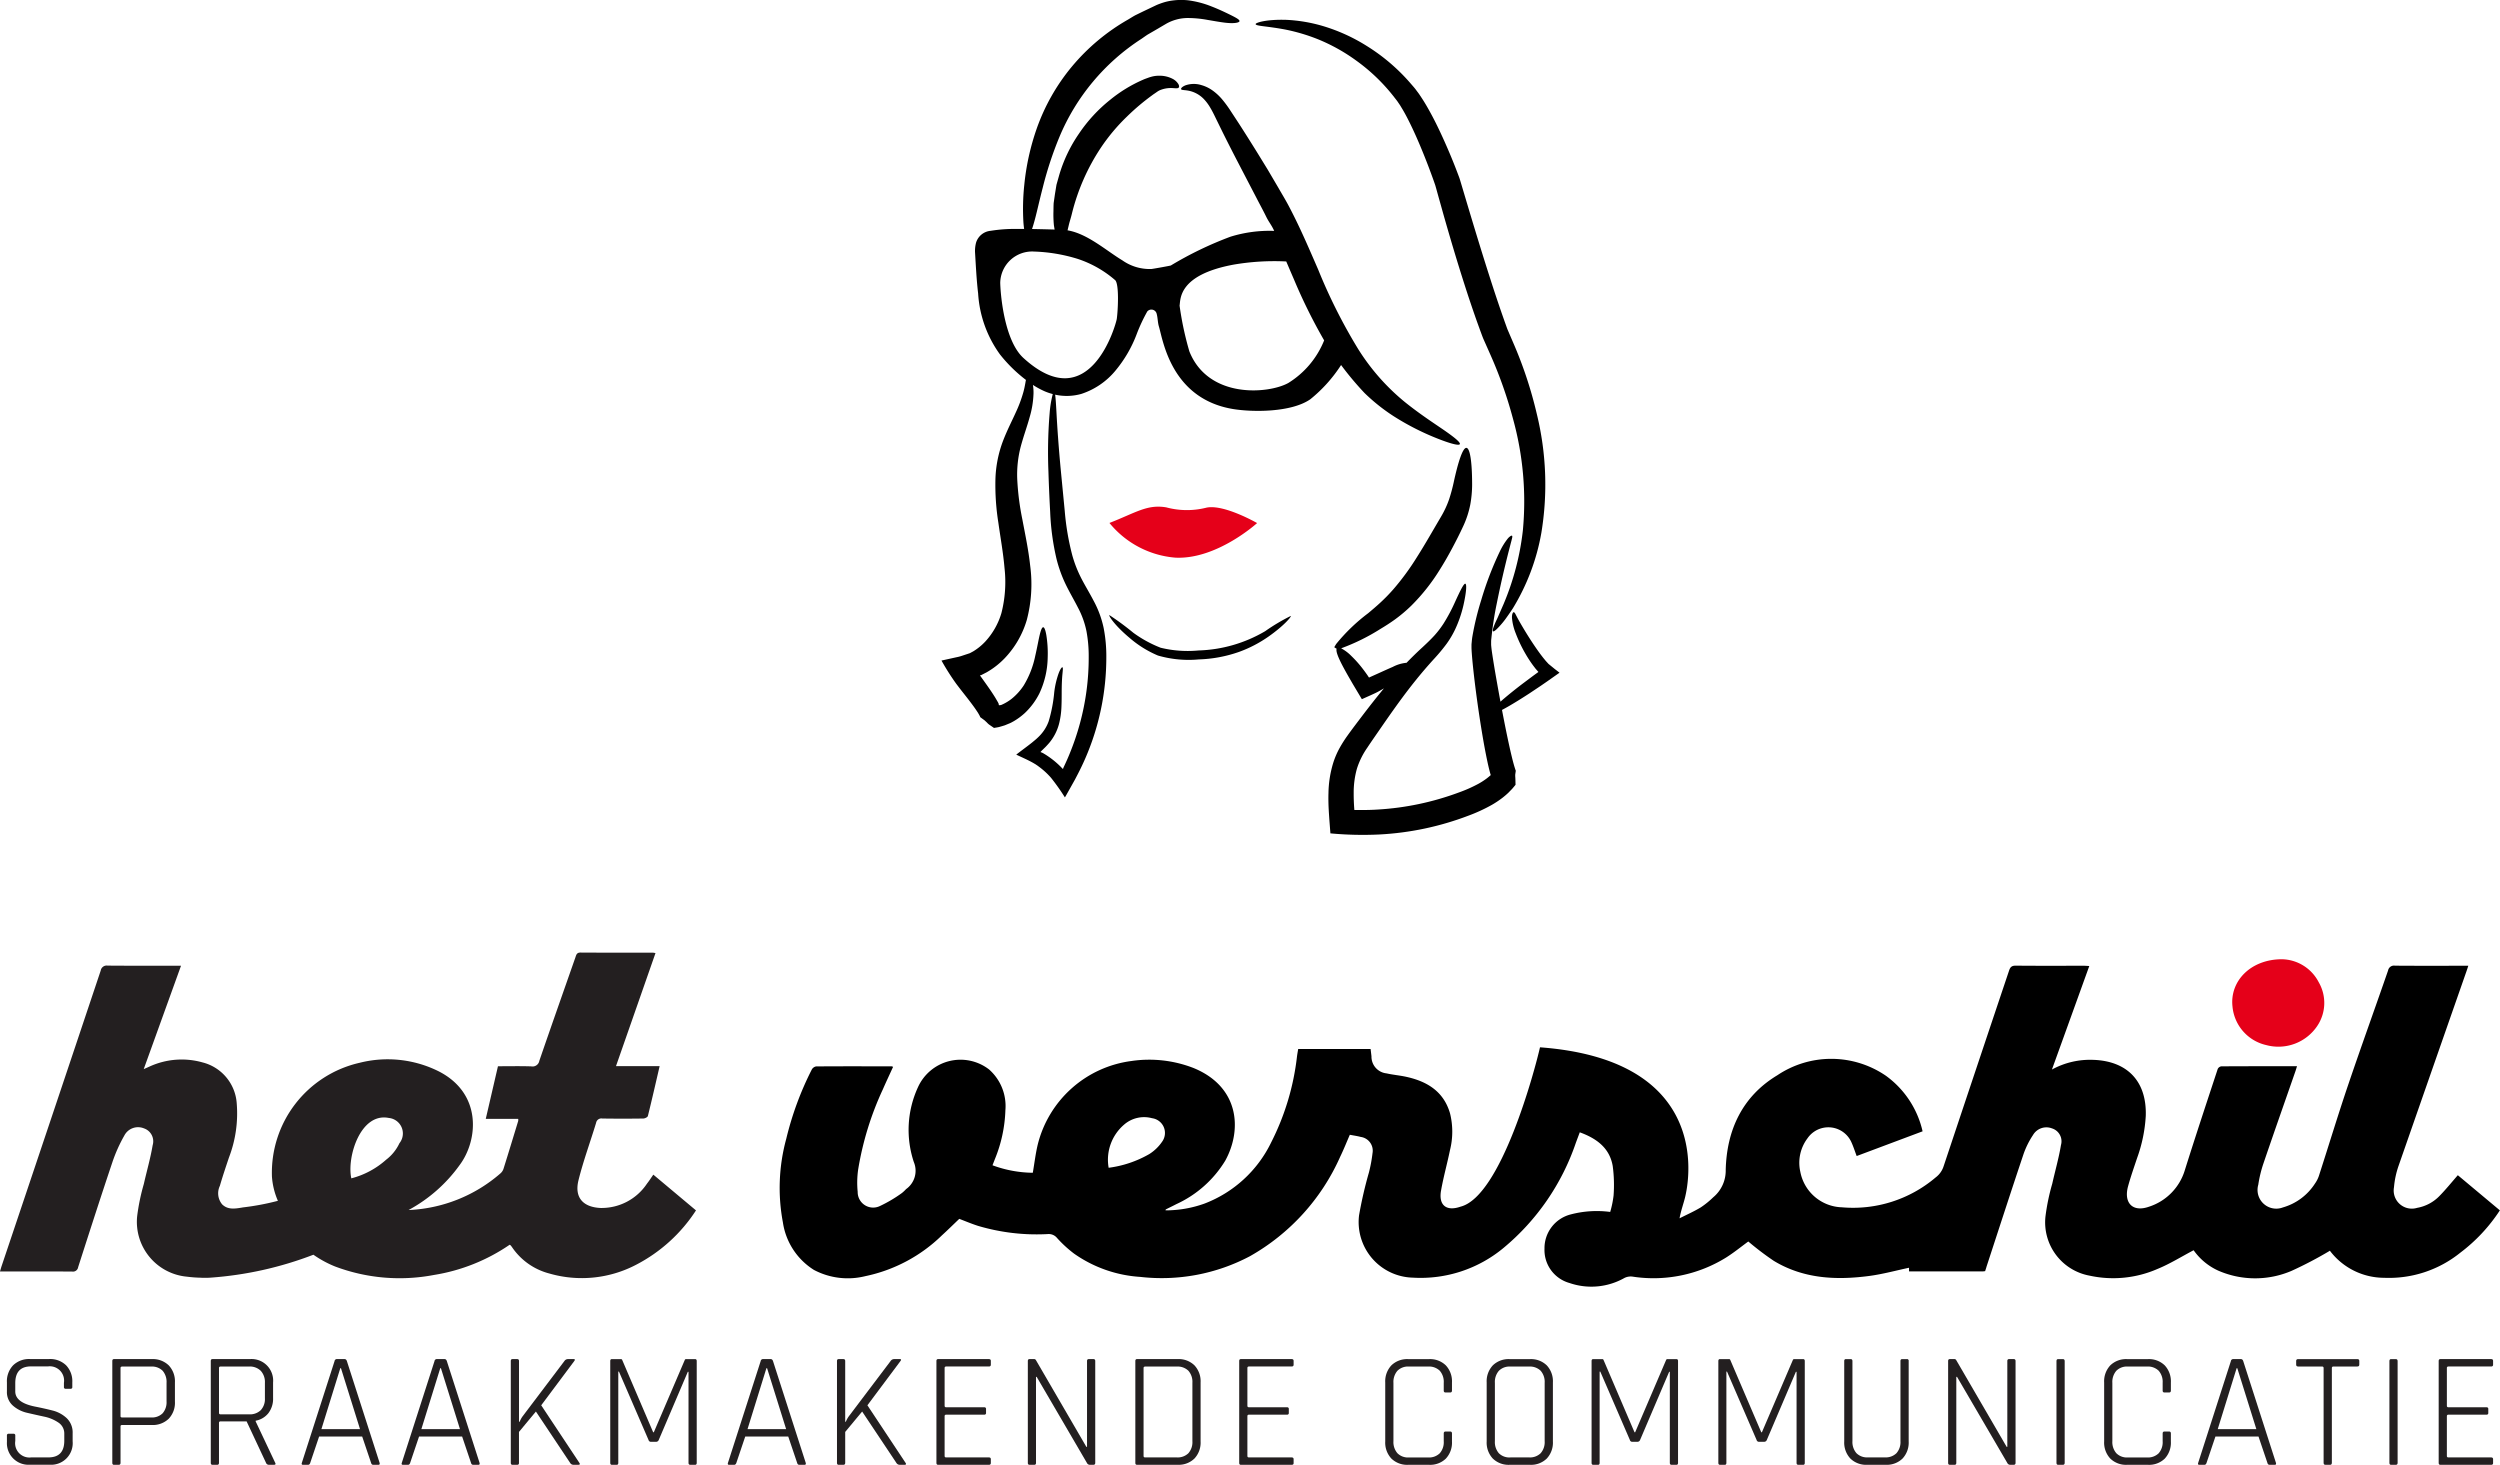
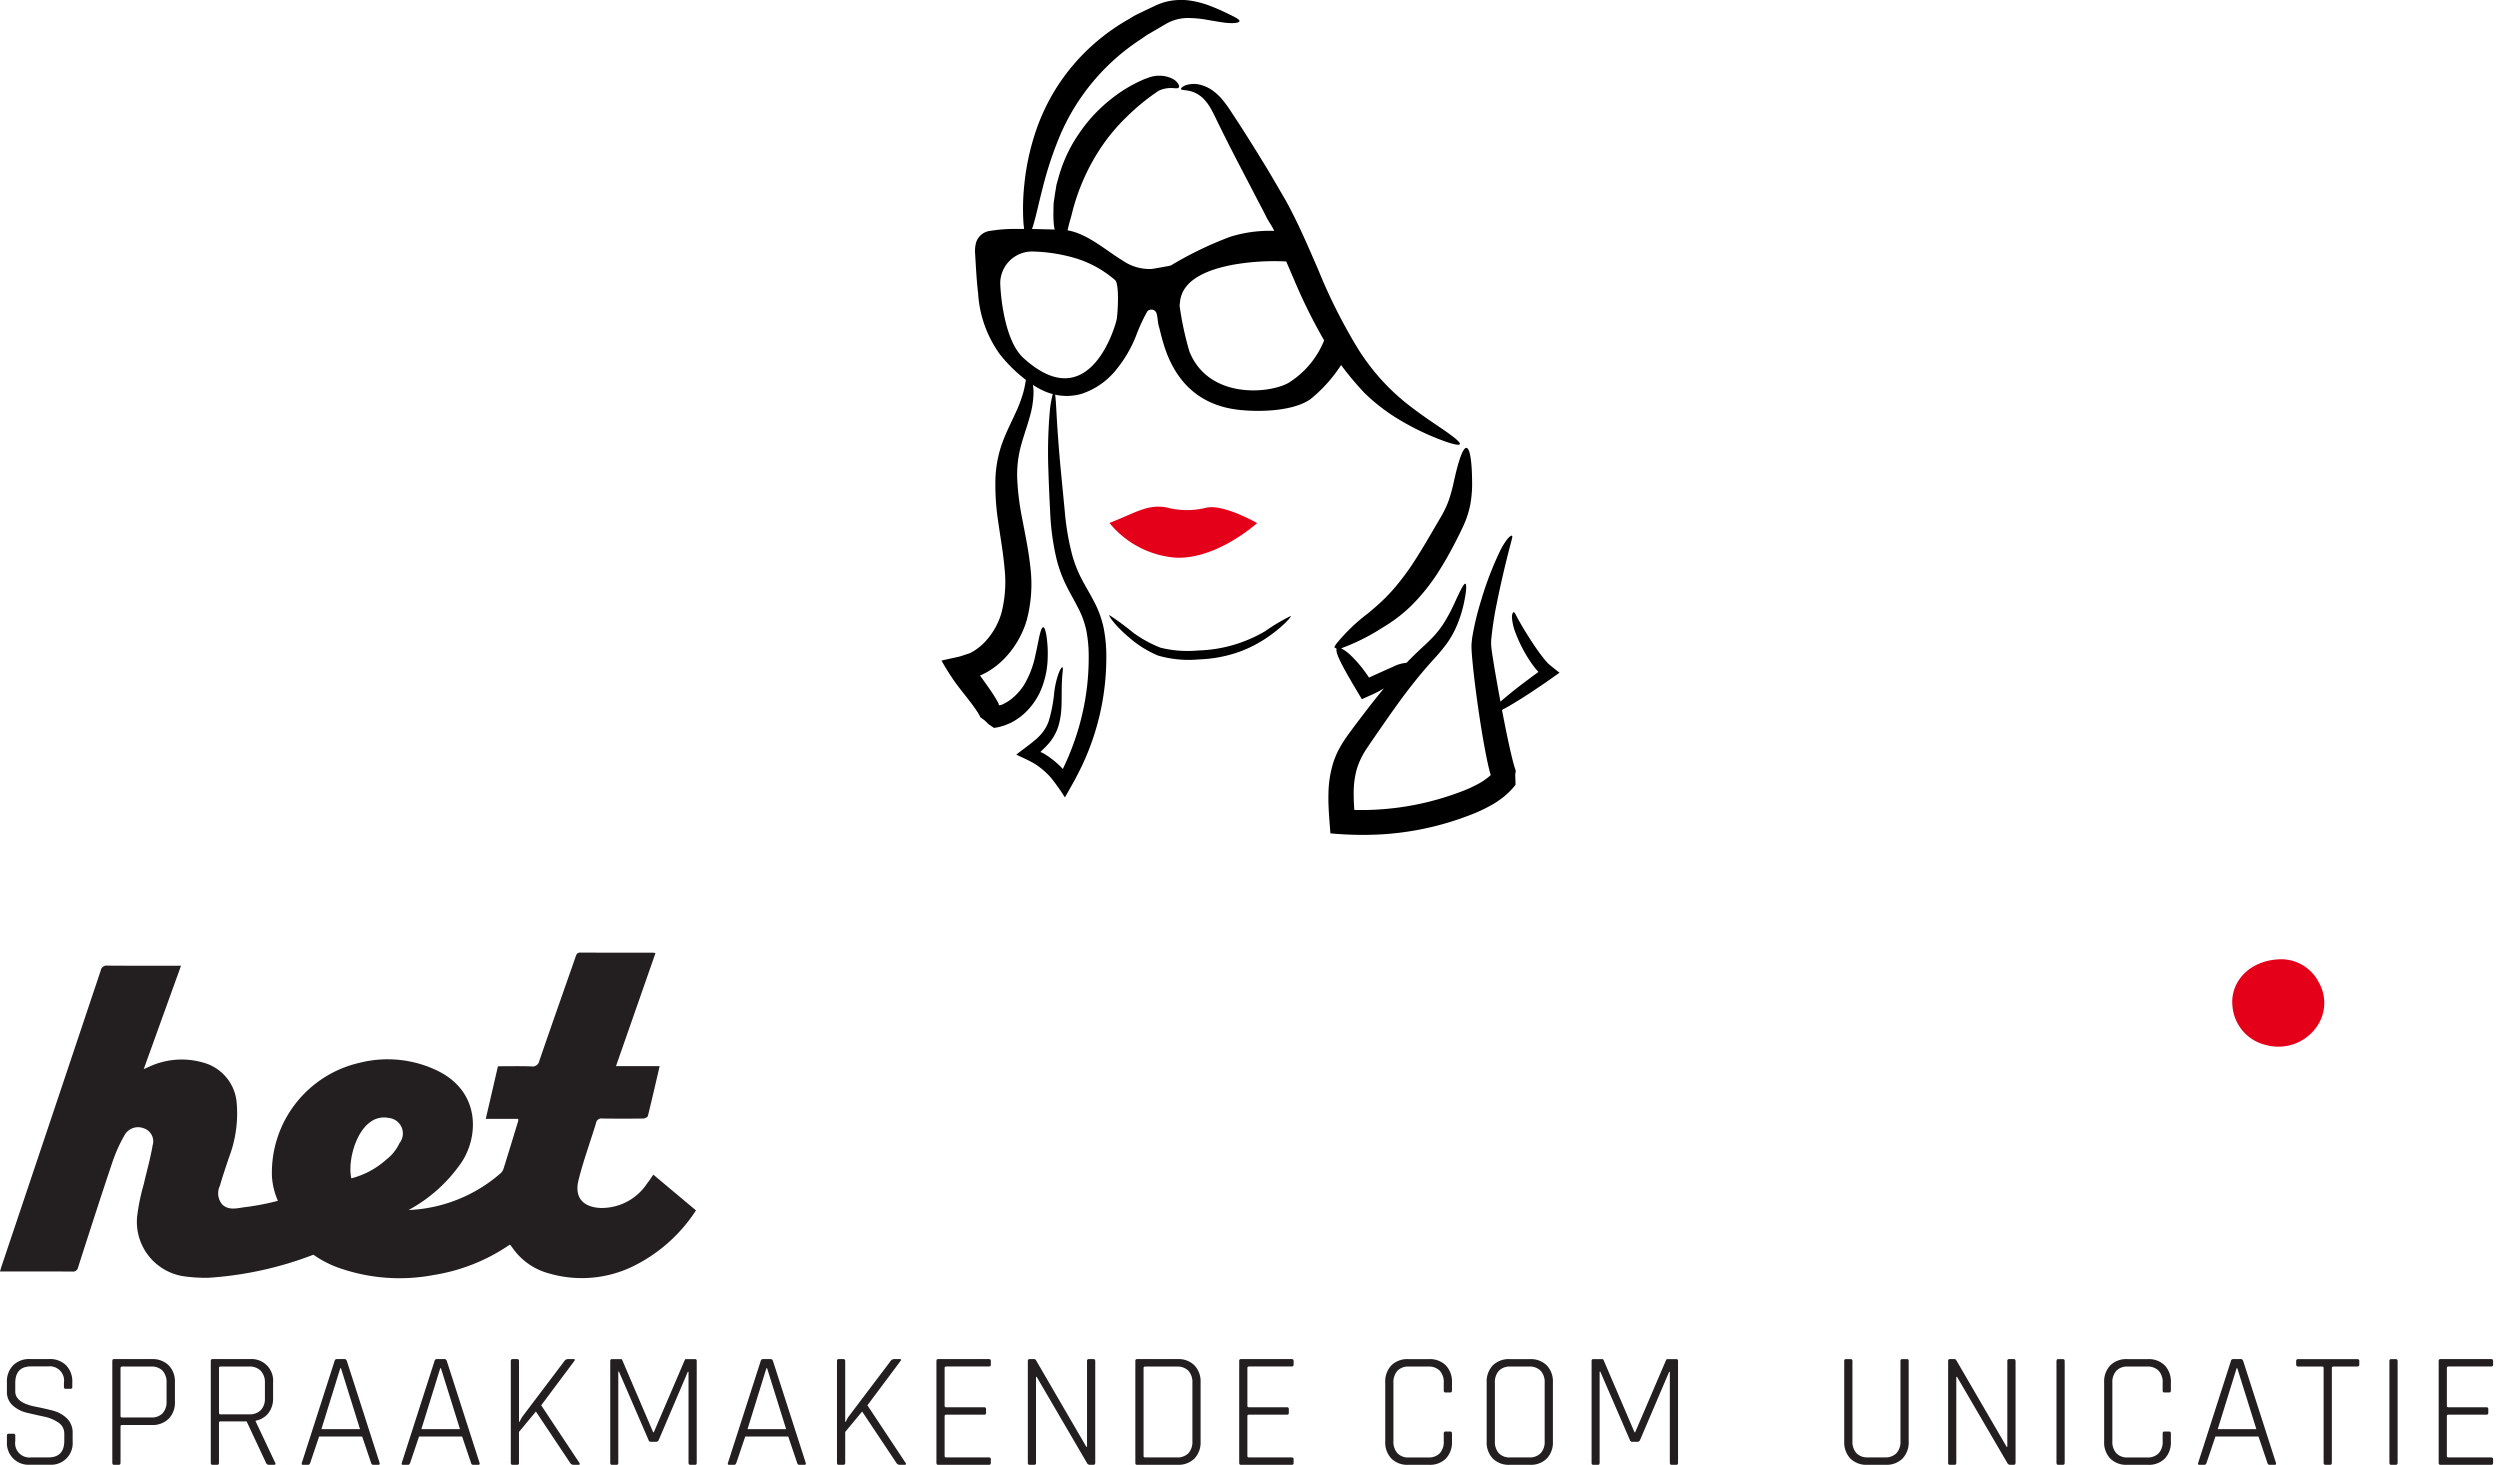
<svg xmlns="http://www.w3.org/2000/svg" width="240.572" height="140.957" viewBox="0 0 240.572 140.957">
  <g transform="translate(-306.231 -214.05)">
    <g transform="translate(306.897 306.357)">
      <g transform="translate(0 38.478)">
        <path d="M306.866,343.264v-.57a.152.152,0,0,1,.173-.173h.459a.153.153,0,0,1,.173.173v.522a1.378,1.378,0,0,0,1.535,1.582h1.646q1.534,0,1.534-1.6v-.665a1.255,1.255,0,0,0-.57-1.091,3.789,3.789,0,0,0-1.376-.57q-.807-.173-1.622-.364a3.1,3.1,0,0,1-1.384-.7,1.73,1.73,0,0,1-.568-1.361v-.869a2.221,2.221,0,0,1,.6-1.646,2.2,2.2,0,0,1,1.628-.6h1.836a2.2,2.2,0,0,1,1.628.6,2.222,2.222,0,0,1,.6,1.646v.443a.154.154,0,0,1-.174.174h-.459a.153.153,0,0,1-.173-.174v-.4a1.378,1.378,0,0,0-1.535-1.581h-1.629q-1.519,0-1.519,1.614v.791q0,1.092,1.946,1.471.807.159,1.622.364a3.082,3.082,0,0,1,1.384.743,1.909,1.909,0,0,1,.569,1.455v.776a2.075,2.075,0,0,1-2.23,2.246H309.1a2.075,2.075,0,0,1-2.229-2.246Z" transform="translate(-306.866 -335.338)" fill="#231f20" />
        <path d="M317.154,345.51h-.459c-.1,0-.158-.064-.158-.19v-9.793c0-.127.053-.19.158-.19h3.639a2.2,2.2,0,0,1,1.629.6,2.226,2.226,0,0,1,.6,1.646v1.851a2.225,2.225,0,0,1-.6,1.645,2.2,2.2,0,0,1-1.629.6h-2.847c-.106,0-.158.042-.158.127v3.512C317.328,345.446,317.269,345.51,317.154,345.51Zm.332-4.556h2.784a1.448,1.448,0,0,0,1.107-.4,1.612,1.612,0,0,0,.38-1.147v-1.787a1.639,1.639,0,0,0-.38-1.164,1.452,1.452,0,0,0-1.107-.4h-2.784c-.106,0-.158.047-.158.143v4.635C317.328,340.912,317.38,340.954,317.486,340.954Z" transform="translate(-306.396 -335.338)" fill="#231f20" />
        <path d="M326.191,345.51h-.459c-.1,0-.158-.064-.158-.19v-9.793c0-.127.053-.19.158-.19h3.607a2.075,2.075,0,0,1,2.23,2.247v1.5a2.273,2.273,0,0,1-.451,1.455,2.014,2.014,0,0,1-1.226.727v.064l1.882,3.987c.064.126.026.19-.111.19h-.49a.287.287,0,0,1-.285-.19l-1.866-3.987h-2.5c-.106,0-.158.047-.158.143v3.844C326.365,345.446,326.306,345.51,326.191,345.51Zm.332-4.857h2.736a1.5,1.5,0,0,0,1.124-.4,1.568,1.568,0,0,0,.4-1.146v-1.487a1.6,1.6,0,0,0-.4-1.156,1.49,1.49,0,0,0-1.124-.411h-2.736c-.106,0-.158.047-.158.143v4.318C326.365,340.606,326.417,340.653,326.523,340.653Z" transform="translate(-305.957 -335.338)" fill="#231f20" />
        <path d="M334.533,345.51h-.49c-.116,0-.153-.064-.111-.19l3.149-9.793a.215.215,0,0,1,.221-.19h.743c.1,0,.179.063.221.19l3.149,9.793c.031.126-.006.19-.111.19H340.8c-.1,0-.174-.064-.206-.19l-.855-2.531h-4.145l-.854,2.531C334.7,345.446,334.628,345.51,334.533,345.51Zm3.1-9.3-1.819,5.869h3.717l-1.835-5.869Z" transform="translate(-305.552 -335.338)" fill="#231f20" />
        <path d="M343.707,345.51h-.491c-.115,0-.153-.064-.11-.19l3.148-9.793a.215.215,0,0,1,.221-.19h.743c.106,0,.179.063.221.19l3.149,9.793c.031.126-.006.19-.111.19h-.506c-.1,0-.174-.064-.206-.19l-.854-2.531h-4.145l-.855,2.531C343.87,345.446,343.8,345.51,343.707,345.51Zm3.1-9.3-1.819,5.869h3.717l-1.835-5.869Z" transform="translate(-305.107 -335.338)" fill="#231f20" />
        <path d="M353.724,345.51h-.459c-.1,0-.158-.064-.158-.19v-9.793c0-.127.054-.19.158-.19h.459c.116,0,.174.063.174.19v5.837h.064a2.328,2.328,0,0,1,.284-.522l4.018-5.315a.41.41,0,0,1,.332-.19h.554c.136,0,.158.063.063.19l-3.179,4.256,3.67,5.536c.084.126.052.19-.1.19h-.443a.376.376,0,0,1-.348-.19l-3.29-4.936-1.629,1.962v2.974C353.9,345.446,353.84,345.51,353.724,345.51Z" transform="translate(-304.62 -335.338)" fill="#231f20" />
        <path d="M369.544,335.338h.854c.106,0,.158.063.158.19v9.793c0,.126-.052.19-.158.19h-.458c-.116,0-.174-.064-.174-.19v-8.764H369.7l-2.8,6.565a.275.275,0,0,1-.237.174h-.522a.228.228,0,0,1-.222-.174l-2.847-6.582h-.064v8.781c0,.126-.052.19-.157.19h-.459c-.1,0-.158-.064-.158-.19v-9.793c0-.127.053-.19.158-.19h.855a.135.135,0,0,1,.143.094l2.974,6.946h.063l2.975-6.946A.134.134,0,0,1,369.544,335.338Z" transform="translate(-304.177 -335.338)" fill="#231f20" />
        <path d="M373.639,345.51h-.49c-.116,0-.153-.064-.111-.19l3.149-9.793a.215.215,0,0,1,.221-.19h.743c.1,0,.179.063.221.19l3.149,9.793c.031.126-.006.19-.111.19H379.9c-.106,0-.174-.064-.206-.19l-.855-2.531H374.7l-.853,2.531C373.8,345.446,373.734,345.51,373.639,345.51Zm3.1-9.3-1.819,5.869h3.717l-1.835-5.869Z" transform="translate(-303.653 -335.338)" fill="#231f20" />
        <path d="M383.657,345.51H383.2c-.1,0-.158-.064-.158-.19v-9.793c0-.127.053-.19.158-.19h.459c.116,0,.174.063.174.19v5.837h.063a2.376,2.376,0,0,1,.285-.522l4.018-5.315a.41.41,0,0,1,.332-.19h.554c.136,0,.158.063.063.19l-3.179,4.256,3.67,5.536c.084.126.052.19-.1.19H389.1a.374.374,0,0,1-.347-.19l-3.29-4.936-1.63,1.962v2.974C383.831,345.446,383.773,345.51,383.657,345.51Z" transform="translate(-303.166 -335.338)" fill="#231f20" />
        <path d="M397.214,345.51h-4.888c-.1,0-.158-.064-.158-.19v-9.793c0-.127.053-.19.158-.19h4.888c.127,0,.19.059.19.174v.364c0,.115-.063.174-.19.174h-4.1c-.106,0-.158.047-.158.143v3.639c0,.094.052.142.158.142h3.654a.154.154,0,0,1,.174.175v.363a.154.154,0,0,1-.174.174h-3.654c-.106,0-.158.048-.158.143v3.828c0,.1.052.143.158.143h4.1c.127,0,.19.059.19.174v.364C397.4,345.453,397.341,345.51,397.214,345.51Z" transform="translate(-302.723 -335.338)" fill="#231f20" />
        <path d="M401.173,345.51h-.459c-.1,0-.158-.064-.158-.19v-9.793c0-.127.053-.19.158-.19h.428a.192.192,0,0,1,.19.094l4.857,8.353h.063v-8.258c0-.127.058-.19.174-.19h.442c.116,0,.175.063.175.19v9.793c0,.126-.059.19-.175.19H406.5a.309.309,0,0,1-.254-.174l-4.84-8.29h-.064v8.274C401.347,345.446,401.289,345.51,401.173,345.51Z" transform="translate(-302.315 -335.338)" fill="#231f20" />
        <path d="M410.422,345.32v-9.793c0-.127.053-.19.158-.19h3.908a2.174,2.174,0,0,1,1.621.6,2.239,2.239,0,0,1,.593,1.646v5.679a2.238,2.238,0,0,1-.593,1.645,2.174,2.174,0,0,1-1.621.6H410.58C410.475,345.51,410.422,345.446,410.422,345.32Zm.95-.522h3.037a1.473,1.473,0,0,0,1.116-.4,1.608,1.608,0,0,0,.388-1.163v-5.615a1.614,1.614,0,0,0-.388-1.164,1.476,1.476,0,0,0-1.116-.4h-3.037c-.106,0-.158.047-.158.143v8.463C411.214,344.751,411.266,344.8,411.372,344.8Z" transform="translate(-301.836 -335.338)" fill="#231f20" />
        <path d="M425,345.51h-4.888c-.1,0-.158-.064-.158-.19v-9.793c0-.127.053-.19.158-.19H425c.127,0,.19.059.19.174v.364c0,.115-.063.174-.19.174h-4.1c-.106,0-.158.047-.158.143v3.639c0,.094.052.142.158.142h3.654a.154.154,0,0,1,.174.175v.363a.154.154,0,0,1-.174.174h-3.654c-.106,0-.158.048-.158.143v3.828c0,.1.052.143.158.143H425c.127,0,.19.059.19.174v.364C425.194,345.453,425.131,345.51,425,345.51Z" transform="translate(-301.373 -335.338)" fill="#231f20" />
        <path d="M437.563,345.51H435.57a2.178,2.178,0,0,1-1.622-.6,2.241,2.241,0,0,1-.592-1.645v-5.679a2.242,2.242,0,0,1,.592-1.646,2.178,2.178,0,0,1,1.622-.6h1.993a2.175,2.175,0,0,1,1.621.6,2.243,2.243,0,0,1,.594,1.646v.775c0,.127-.058.189-.174.189h-.443c-.116,0-.175-.062-.175-.189v-.743a1.618,1.618,0,0,0-.387-1.164,1.477,1.477,0,0,0-1.116-.4h-1.851a1.435,1.435,0,0,0-1.107.411,1.643,1.643,0,0,0-.38,1.156v5.615a1.642,1.642,0,0,0,.38,1.156,1.431,1.431,0,0,0,1.107.411h1.851a1.474,1.474,0,0,0,1.116-.4,1.612,1.612,0,0,0,.387-1.163v-.743c0-.126.059-.19.175-.19h.443c.116,0,.174.064.174.19v.776a2.242,2.242,0,0,1-.594,1.645A2.176,2.176,0,0,1,437.563,345.51Z" transform="translate(-300.722 -335.338)" fill="#231f20" />
        <path d="M446.824,345.51h-1.945a2.176,2.176,0,0,1-1.622-.6,2.241,2.241,0,0,1-.592-1.645v-5.679a2.242,2.242,0,0,1,.592-1.646,2.176,2.176,0,0,1,1.622-.6h1.945a2.178,2.178,0,0,1,1.622.6,2.242,2.242,0,0,1,.592,1.646v5.679a2.241,2.241,0,0,1-.592,1.645A2.178,2.178,0,0,1,446.824,345.51Zm-1.882-.712h1.8a1.47,1.47,0,0,0,1.115-.4,1.608,1.608,0,0,0,.388-1.163v-5.615a1.614,1.614,0,0,0-.388-1.164,1.474,1.474,0,0,0-1.115-.4h-1.8a1.433,1.433,0,0,0-1.107.411,1.638,1.638,0,0,0-.38,1.156v5.615a1.636,1.636,0,0,0,.38,1.156A1.429,1.429,0,0,0,444.942,344.8Z" transform="translate(-300.27 -335.338)" fill="#231f20" />
        <path d="M459.6,335.338h.854c.106,0,.158.063.158.19v9.793c0,.126-.052.19-.158.19h-.458c-.116,0-.174-.064-.174-.19v-8.764h-.063l-2.8,6.565a.275.275,0,0,1-.237.174H456.2a.226.226,0,0,1-.221-.174l-2.848-6.582h-.063v8.781c0,.126-.053.19-.158.19h-.459c-.1,0-.158-.064-.158-.19v-9.793c0-.127.053-.19.158-.19h.855a.135.135,0,0,1,.143.094l2.974,6.946h.064l2.974-6.946A.134.134,0,0,1,459.6,335.338Z" transform="translate(-299.803 -335.338)" fill="#231f20" />
-         <path d="M471.23,335.338h.855c.106,0,.158.063.158.19v9.793c0,.126-.052.19-.158.19h-.458c-.116,0-.174-.064-.174-.19v-8.764h-.064l-2.8,6.565a.275.275,0,0,1-.238.174h-.521a.228.228,0,0,1-.222-.174l-2.847-6.582H464.7v8.781c0,.126-.052.19-.157.19h-.459c-.1,0-.158-.064-.158-.19v-9.793c0-.127.053-.19.158-.19h.855a.133.133,0,0,1,.142.094l2.975,6.946h.063l2.975-6.946A.134.134,0,0,1,471.23,335.338Z" transform="translate(-299.238 -335.338)" fill="#231f20" />
        <path d="M481.062,335.338h.444a.154.154,0,0,1,.174.174v7.752a2.242,2.242,0,0,1-.594,1.645,2.174,2.174,0,0,1-1.621.6h-1.772a2.174,2.174,0,0,1-1.621-.6,2.242,2.242,0,0,1-.594-1.645v-7.736c0-.127.052-.19.158-.19h.458c.116,0,.174.063.174.19v7.7a1.641,1.641,0,0,0,.38,1.156,1.432,1.432,0,0,0,1.107.411h1.631a1.472,1.472,0,0,0,1.115-.4,1.612,1.612,0,0,0,.388-1.163v-7.7C480.889,335.4,480.946,335.338,481.062,335.338Z" transform="translate(-298.676 -335.338)" fill="#231f20" />
        <path d="M485.631,345.51h-.46c-.1,0-.158-.064-.158-.19v-9.793c0-.127.053-.19.158-.19h.428a.192.192,0,0,1,.19.094l4.857,8.353h.063v-8.258c0-.127.058-.19.174-.19h.443c.116,0,.175.063.175.19v9.793c0,.126-.059.19-.175.19h-.363a.309.309,0,0,1-.254-.174l-4.84-8.29H485.8v8.274C485.8,345.446,485.746,345.51,485.631,345.51Z" transform="translate(-298.213 -335.338)" fill="#231f20" />
        <path d="M495.746,335.528v9.793c0,.126-.058.19-.173.19h-.459c-.106,0-.158-.064-.158-.19v-9.793c0-.127.052-.19.158-.19h.459C495.688,335.338,495.746,335.4,495.746,335.528Z" transform="translate(-297.73 -335.338)" fill="#231f20" />
        <path d="M503.538,345.51h-1.992a2.178,2.178,0,0,1-1.622-.6,2.241,2.241,0,0,1-.592-1.645v-5.679a2.242,2.242,0,0,1,.592-1.646,2.178,2.178,0,0,1,1.622-.6h1.992a2.176,2.176,0,0,1,1.622.6,2.243,2.243,0,0,1,.593,1.646v.775c0,.127-.058.189-.174.189h-.442c-.117,0-.175-.062-.175-.189v-.743a1.618,1.618,0,0,0-.387-1.164,1.478,1.478,0,0,0-1.116-.4h-1.851a1.435,1.435,0,0,0-1.107.411,1.643,1.643,0,0,0-.38,1.156v5.615a1.641,1.641,0,0,0,.38,1.156,1.431,1.431,0,0,0,1.107.411h1.851a1.474,1.474,0,0,0,1.116-.4,1.612,1.612,0,0,0,.387-1.163v-.743c0-.126.058-.19.175-.19h.442c.116,0,.174.064.174.19v.776a2.242,2.242,0,0,1-.593,1.645A2.176,2.176,0,0,1,503.538,345.51Z" transform="translate(-297.518 -335.338)" fill="#231f20" />
        <path d="M508.562,345.51h-.49c-.116,0-.153-.064-.111-.19l3.149-9.793a.215.215,0,0,1,.221-.19h.743c.1,0,.179.063.221.19l3.149,9.793c.031.126-.006.19-.111.19h-.506c-.1,0-.174-.064-.206-.19l-.855-2.531h-4.145l-.854,2.531C508.725,345.446,508.657,345.51,508.562,345.51Zm3.1-9.3-1.819,5.869h3.717l-1.835-5.869Z" transform="translate(-297.099 -335.338)" fill="#231f20" />
        <path d="M520.227,345.51h-.459c-.116,0-.174-.064-.174-.19v-9.128c0-.1-.052-.143-.158-.143h-2.293c-.127,0-.19-.059-.19-.174v-.364c0-.115.063-.174.19-.174h5.695c.127,0,.19.059.19.174v.364c0,.115-.063.174-.19.174h-2.293c-.106,0-.158.047-.158.143v9.128C520.385,345.446,520.332,345.51,520.227,345.51Z" transform="translate(-296.662 -335.338)" fill="#231f20" />
        <path d="M526.3,335.528v9.793c0,.126-.058.19-.173.19h-.459c-.106,0-.158-.064-.158-.19v-9.793c0-.127.052-.19.158-.19h.459C526.239,335.338,526.3,335.4,526.3,335.528Z" transform="translate(-296.246 -335.338)" fill="#231f20" />
        <path d="M535.079,345.51H530.19c-.1,0-.158-.064-.158-.19v-9.793c0-.127.053-.19.158-.19h4.888c.127,0,.19.059.19.174v.364c0,.115-.063.174-.19.174h-4.1c-.106,0-.158.047-.158.143v3.639c0,.094.052.142.158.142h3.654a.154.154,0,0,1,.174.175v.363a.154.154,0,0,1-.174.174h-3.654c-.106,0-.158.048-.158.143v3.828c0,.1.052.143.158.143h4.1c.127,0,.19.059.19.174v.364C535.269,345.453,535.206,345.51,535.079,345.51Z" transform="translate(-296.027 -335.338)" fill="#231f20" />
      </g>
      <g transform="translate(74.355)">
-         <path d="M493.781,328.628a1.987,1.987,0,0,1-.212.023H486.46v-.35c-1.266.267-2.518.614-3.795.785-3.2.428-6.354.283-9.216-1.447a27.868,27.868,0,0,1-2.457-1.865c-.658.48-1.364,1.056-2.129,1.54a13.255,13.255,0,0,1-9.039,1.836,1.358,1.358,0,0,0-.743.13,6.464,6.464,0,0,1-5.3.487,3.292,3.292,0,0,1-2.4-3.294,3.349,3.349,0,0,1,2.531-3.306,9.866,9.866,0,0,1,3.792-.237,9.389,9.389,0,0,0,.325-1.584,13.865,13.865,0,0,0-.081-2.824c-.295-1.743-1.546-2.663-3.172-3.254-.129.344-.253.678-.379,1.013a22.6,22.6,0,0,1-6.944,10.1,12.476,12.476,0,0,1-8.735,2.873,5.35,5.35,0,0,1-5.18-6.01,39.584,39.584,0,0,1,.948-4.109,13.722,13.722,0,0,0,.345-1.854,1.335,1.335,0,0,0-1.132-1.568c-.333-.09-.68-.136-1.051-.208-.31.711-.589,1.418-.921,2.1a20.565,20.565,0,0,1-8.689,9.584,18.149,18.149,0,0,1-10.562,1.992,12.421,12.421,0,0,1-6.359-2.236,11.582,11.582,0,0,1-1.646-1.512,1.028,1.028,0,0,0-.893-.372,19.788,19.788,0,0,1-6.7-.788c-.629-.2-1.24-.461-1.812-.677-.564.538-1.107,1.074-1.671,1.588a14.9,14.9,0,0,1-7.376,3.927,6.975,6.975,0,0,1-4.938-.6,6.52,6.52,0,0,1-2.987-4.571,17.918,17.918,0,0,1,.323-8.048,30.156,30.156,0,0,1,2.457-6.665.6.6,0,0,1,.416-.3c2.426-.018,4.854-.01,7.281-.007.028,0,.058.023.125.051-.329.721-.668,1.438-.984,2.163a29.6,29.6,0,0,0-2.379,7.731,8.909,8.909,0,0,0-.043,2.133,1.489,1.489,0,0,0,2.135,1.366,13.083,13.083,0,0,0,2.12-1.253,3.421,3.421,0,0,0,.4-.376,2.16,2.16,0,0,0,.749-2.6,9.8,9.8,0,0,1,.394-7.2,4.494,4.494,0,0,1,6.847-1.714,4.7,4.7,0,0,1,1.568,3.932,13.5,13.5,0,0,1-1.012,4.7c-.072.185-.143.37-.228.588a11.5,11.5,0,0,0,3.879.72c.159-.922.264-1.844.481-2.741a10.716,10.716,0,0,1,9.005-8.013,11.746,11.746,0,0,1,5.974.671c4.41,1.8,4.706,5.924,3.059,8.918a10.736,10.736,0,0,1-4.7,4.18c-.337.177-.682.341-1.022.512-.009.005-.009.027-.028.091a11.054,11.054,0,0,0,3.743-.649,11.809,11.809,0,0,0,6.424-5.887,24.279,24.279,0,0,0,2.489-8.3c.031-.228.073-.453.112-.69h6.969c.029.248.056.476.083.7a1.616,1.616,0,0,0,1.451,1.644c.614.139,1.248.191,1.863.324,2.021.437,3.627,1.395,4.245,3.521a7.3,7.3,0,0,1-.007,3.554c-.266,1.3-.629,2.582-.858,3.886-.247,1.412.521,2.016,1.879,1.54,3.909-.991,7.159-13.182,7.644-15.334,15.345,1.137,14.719,11.25,13.969,14.4-.156.653-.4,1.284-.54,2.055.684-.346,1.387-.656,2.043-1.051a8.347,8.347,0,0,0,1.2-.973,3.336,3.336,0,0,0,1.2-2.616c.09-3.853,1.6-7.1,4.97-9.127a9.308,9.308,0,0,1,10.448.053,9.072,9.072,0,0,1,3.526,5.344l-6.343,2.378c-.17-.453-.3-.862-.474-1.254a2.432,2.432,0,0,0-4.261-.448,3.919,3.919,0,0,0-.688,3.216,4.2,4.2,0,0,0,4,3.419,12.269,12.269,0,0,0,9.018-2.869,2.175,2.175,0,0,0,.781-1.108q3.135-9.4,6.286-18.789c.117-.353.26-.491.65-.487,2.194.021,4.388.009,6.583.01.144,0,.286.015.489.025l-3.595,9.963a7.638,7.638,0,0,1,3.992-.933c3.29.116,5.141,2.086,5.039,5.381a14.224,14.224,0,0,1-.84,4.082c-.3.9-.615,1.791-.863,2.7-.44,1.605.441,2.52,2,1.972a5.3,5.3,0,0,0,3.473-3.556c1.019-3.243,2.09-6.471,3.153-9.7a.465.465,0,0,1,.34-.255c2.41-.015,4.819-.012,7.29-.012-.06.19-.1.341-.154.49-1.024,2.946-2.062,5.889-3.068,8.842a11.78,11.78,0,0,0-.505,2.075,1.8,1.8,0,0,0,2.373,2.18,5.446,5.446,0,0,0,3.086-2.3,2.907,2.907,0,0,0,.422-.881c.923-2.856,1.793-5.729,2.756-8.572,1.251-3.693,2.579-7.36,3.854-11.046a.577.577,0,0,1,.666-.463c2.327.018,4.654.008,7.054.008-.066.2-.117.364-.174.525q-3.27,9.351-6.529,18.705a8.574,8.574,0,0,0-.449,2.085,1.745,1.745,0,0,0,2.228,1.981,3.937,3.937,0,0,0,2.163-1.157c.6-.611,1.143-1.287,1.753-1.984l4.045,3.382a16.11,16.11,0,0,1-3.815,4.081,10.92,10.92,0,0,1-7.318,2.409,6.552,6.552,0,0,1-5.212-2.59c-.029-.038-.072-.065-.013-.013a37.467,37.467,0,0,1-3.687,1.935,8.889,8.889,0,0,1-7.033-.012,5.856,5.856,0,0,1-2.391-1.972c-1.186.622-2.289,1.316-3.477,1.8a10.652,10.652,0,0,1-6.543.644,5.216,5.216,0,0,1-4.238-5.688,20.483,20.483,0,0,1,.652-3.152c.279-1.244.632-2.474.841-3.728a1.3,1.3,0,0,0-.861-1.6,1.493,1.493,0,0,0-1.828.634,8.164,8.164,0,0,0-.907,1.816c-1.208,3.6-2.377,7.218-3.56,10.83C493.887,328.315,493.834,328.471,493.781,328.628Zm-84.341-9.947a10.573,10.573,0,0,0,3.908-1.317,4.213,4.213,0,0,0,1.234-1.189,1.431,1.431,0,0,0-.965-2.264,2.931,2.931,0,0,0-2.7.626A4.446,4.446,0,0,0,409.44,318.681Z" transform="translate(-377.777 -298.614)" />
        <path d="M515.864,298.642a4.069,4.069,0,0,1,3.547,2.218,3.97,3.97,0,0,1-.153,4.215,4.5,4.5,0,0,1-4.9,1.827,4.192,4.192,0,0,1-3.248-3.721C510.845,300.737,512.868,298.647,515.864,298.642Z" transform="translate(-371.302 -298.642)" fill="#e50019" />
      </g>
    </g>
    <g transform="translate(396.827 214.05)">
      <path d="M425.253,232.539l.139-.131" transform="translate(-391.046 -209.552)" fill="none" stroke="#000" stroke-miterlimit="10" stroke-width="0.142" />
      <g transform="translate(0 0)">
        <path d="M431.085,245.736a28.948,28.948,0,0,0,2.263,2.7,18.059,18.059,0,0,0,2.782,2.217,24.827,24.827,0,0,0,4.529,2.275c1.114.422,1.769.57,1.852.426s-.416-.579-1.372-1.247-2.37-1.563-3.921-2.811a20.911,20.911,0,0,1-4.51-5.131,52.157,52.157,0,0,1-3.822-7.6c-.611-1.408-1.211-2.8-1.844-4.141-.316-.669-.642-1.324-.977-1.961s-.7-1.228-1.037-1.82l-1.007-1.714-.971-1.581c-.631-1.018-1.227-1.962-1.78-2.82l-.8-1.221a11.253,11.253,0,0,0-.815-1.116,5.069,5.069,0,0,0-.952-.883,3.432,3.432,0,0,0-1.033-.5,2.467,2.467,0,0,0-1.567.017c-.334.139-.446.3-.41.369.071.166.725-.03,1.59.478a2.764,2.764,0,0,1,.622.5,4.426,4.426,0,0,1,.583.787c.188.311.367.672.562,1.078l.638,1.3c.451.909.956,1.9,1.507,2.96s1.133,2.177,1.749,3.361c.3.588.633,1.187.932,1.8.26.538.517.8.772,1.372a12.67,12.67,0,0,0-4.207.559,34.357,34.357,0,0,0-5.738,2.769c-.031.023-1.687.322-1.876.339a4.564,4.564,0,0,1-2.783-.828c-1.574-.948-3.353-2.565-5.281-2.894.032-.132.064-.271.1-.419.078-.36.218-.76.323-1.2a20.171,20.171,0,0,1,2.8-6.356,18.266,18.266,0,0,1,2.479-2.956,21.734,21.734,0,0,1,2.443-2.068c.092-.071.18-.129.265-.187l.222-.153a1.5,1.5,0,0,1,.4-.2,2.708,2.708,0,0,1,.772-.15c.444-.023.75.084.882-.036.061-.057.071-.172-.014-.332a1.378,1.378,0,0,0-.581-.531,2.7,2.7,0,0,0-1.24-.289,2.754,2.754,0,0,0-.822.11c-.171.047-.272.088-.4.134s-.255.093-.375.147a13.513,13.513,0,0,0-3.146,1.921,14.605,14.605,0,0,0-3.017,3.273,13.905,13.905,0,0,0-1.891,3.967l-.266.943-.148.908-.121.844c-.016.274-.017.536-.021.785a10.729,10.729,0,0,0,.041,1.34c.023.153.047.295.072.43-.616-.018-1.438-.039-2.176-.052.053-.152.108-.325.164-.521.245-.82.493-2.016.867-3.453a34.477,34.477,0,0,1,1.605-4.883,20.762,20.762,0,0,1,7.9-9.446c.2-.138.4-.283.6-.412l.62-.358,1.183-.694a4.256,4.256,0,0,1,1.993-.536,10.5,10.5,0,0,1,1.951.18c.6.1,1.144.2,1.6.258.917.121,1.466.021,1.483-.139s-.415-.376-1.2-.759c-.394-.188-.884-.418-1.491-.654a9.211,9.211,0,0,0-2.252-.589,6.15,6.15,0,0,0-1.472.016,5.56,5.56,0,0,0-.791.159,7.754,7.754,0,0,0-.774.278l-1.348.642-.7.342c-.232.127-.457.272-.691.411a19.817,19.817,0,0,0-5.4,4.516,19.422,19.422,0,0,0-3.408,6.017A23.338,23.338,0,0,0,400.6,228.4a21.849,21.849,0,0,0-.081,3.642c.018.23.041.429.066.6-.289,0-.541,0-.726,0a14.418,14.418,0,0,0-2.5.18,1.619,1.619,0,0,0-1.4,1.14,3.17,3.17,0,0,0-.1.9c.081,1.333.144,2.67.3,3.994a11.141,11.141,0,0,0,2.1,5.859,13.924,13.924,0,0,0,2.5,2.455c-.033.143-.052.3-.082.434-.036.217-.091.466-.165.739a12.527,12.527,0,0,1-.735,1.966c-.34.764-.8,1.635-1.212,2.7a11.289,11.289,0,0,0-.742,3.716,23.2,23.2,0,0,0,.284,4.2c.2,1.437.466,2.886.591,4.356a12.049,12.049,0,0,1-.3,4.329,6.924,6.924,0,0,1-1.554,2.74,5.434,5.434,0,0,1-1.151.937l-.315.17a.423.423,0,0,1-.081.03l-.109.037-.219.072-.434.144a3.962,3.962,0,0,1-.477.12l-.493.109-.933.206a23.067,23.067,0,0,0,1.432,2.253l.413.541.221.281.43.548c.278.361.548.714.783,1.054l.168.251c.027.042.056.084.078.123l.116.2.068.138a.169.169,0,0,0,.09.11l.227.166.112.083c.034.027.055.05.082.074l.157.147a1.311,1.311,0,0,0,.277.241l.4.275c.177-.037.351-.051.525-.1s.347-.1.517-.154l.5-.206c.145-.064.223-.116.336-.175a6.271,6.271,0,0,0,1.088-.8,6.763,6.763,0,0,0,1.4-1.887,8.421,8.421,0,0,0,.8-3.452,11.114,11.114,0,0,0-.131-2.162c-.086-.491-.187-.75-.3-.753s-.22.254-.337.734-.235,1.183-.434,2.041a8.912,8.912,0,0,1-1.105,2.826,5.557,5.557,0,0,1-1.193,1.309,4.506,4.506,0,0,1-.783.483l-.193.086-.058.012a.625.625,0,0,1-.1.009c-.034,0-.083.012-.069-.047a.6.6,0,0,0-.022-.1l0-.015-.038-.072c-.029-.059-.06-.111-.091-.164l-.187-.319c-.253-.414-.521-.805-.8-1.2l-.416-.585-.21-.292a.129.129,0,0,1-.019-.037c0-.027-.026-.056,0-.061l.052,0,.015,0h.012l.027-.013.495-.253a7.661,7.661,0,0,0,1.727-1.34,9.005,9.005,0,0,0,2.146-3.7,13.5,13.5,0,0,0,.331-5.194c-.175-1.617-.5-3.109-.757-4.485a25.278,25.278,0,0,1-.491-3.843,10.65,10.65,0,0,1,.351-3.223c.268-.988.609-1.915.842-2.772a8.958,8.958,0,0,0,.372-2.287,4.389,4.389,0,0,0-.058-.817,8.125,8.125,0,0,0,1.14.617,5.6,5.6,0,0,0,.77.262,10.4,10.4,0,0,0-.3,1.827,46.037,46.037,0,0,0-.116,5.65c.037,1.192.091,2.484.168,3.887a23.776,23.776,0,0,0,.617,4.531,12.837,12.837,0,0,0,.87,2.406c.379.785.817,1.52,1.189,2.255a8.328,8.328,0,0,1,.814,2.256,13.118,13.118,0,0,1,.217,2.516,24.122,24.122,0,0,1-.846,6.37,24.618,24.618,0,0,1-.969,2.861c-.182.455-.382.9-.586,1.326-.038.077-.02.043-.027.059l-.005.016-.014.04c-.012.022-.022.072-.038.079a1.09,1.09,0,0,0-.1-.1l0,0-.027-.028-.053-.057c-.036-.038-.074-.072-.111-.109-.073-.071-.147-.144-.224-.211-.151-.138-.307-.269-.467-.393s-.321-.241-.486-.352c-.083-.053-.166-.112-.247-.159l-.122-.074-.062-.038a.14.14,0,0,0-.019-.009,2.257,2.257,0,0,0-.24-.1,2.227,2.227,0,0,1,.165-.176l.317-.309q.192-.2.366-.4a4.772,4.772,0,0,0,.932-1.8,7.747,7.747,0,0,0,.239-1.649c.023-.5.023-.945.024-1.343,0-.795.03-1.4.071-1.814s.067-.642,0-.664-.207.172-.366.584a8.39,8.39,0,0,0-.425,1.847,14.075,14.075,0,0,1-.53,2.758,3.905,3.905,0,0,1-.841,1.368c-.1.106-.209.21-.323.314s-.2.171-.445.375c-.466.373-1.01.761-1.514,1.157.543.264,1.2.537,1.744.865l.1.058.053.036.106.071c.073.047.136.1.2.146q.2.148.393.312c.129.109.255.224.376.344.062.059.121.122.179.183.029.031.061.062.089.094l.108.121a20.608,20.608,0,0,1,1.333,1.884,3.066,3.066,0,0,0,.157-.265l.161-.287.327-.583.33-.59.3-.577c.231-.45.455-.912.662-1.39a24.338,24.338,0,0,0,2.05-9.795,14.135,14.135,0,0,0-.257-2.814,9.7,9.7,0,0,0-.977-2.642c-.417-.8-.861-1.514-1.214-2.216a11.754,11.754,0,0,1-.824-2.122,24.788,24.788,0,0,1-.728-4.265c-.134-1.384-.258-2.674-.372-3.851-.224-2.352-.35-4.252-.421-5.571-.047-.854-.082-1.459-.133-1.785a5.174,5.174,0,0,0,2.516-.071,7.117,7.117,0,0,0,3.283-2.235,12.2,12.2,0,0,0,2.068-3.568,16.169,16.169,0,0,1,1-2.132.522.522,0,0,1,.907.236c.108.4.094.832.217,1.228.382,1.267,1.167,6.979,7.2,7.936,1.844.291,5.518.324,7.358-.946A13.865,13.865,0,0,0,431.085,245.736ZM409.5,241.3c-.064.442-2.554,9.63-8.988,3.754-1.761-1.607-2.185-5.76-2.227-7.216a3.07,3.07,0,0,1,3.269-3.02,15.814,15.814,0,0,1,4.186.706,10.527,10.527,0,0,1,3.6,2.042C409.746,237.935,409.616,240.489,409.5,241.3Zm16.485,6.177c-1.9,1.041-7.673,1.534-9.5-3.054a30.526,30.526,0,0,1-.941-4.4c.1-.639-.115-2.96,5.193-3.947a23.245,23.245,0,0,1,5.071-.305c.241.563.484,1.133.736,1.713a51.866,51.866,0,0,0,2.911,5.882A8.578,8.578,0,0,1,425.982,247.481Z" transform="translate(-392.63 -210.611)" />
-         <path d="M424.311,213.365a17.867,17.867,0,0,1,3.129.928,17.385,17.385,0,0,1,3.713,2.068,17.645,17.645,0,0,1,3.633,3.5c.135.177.287.357.4.534l.182.267.174.29c.236.386.458.806.674,1.238.434.865.844,1.791,1.24,2.751s.78,1.961,1.144,2.983l.132.379c.021.052.062.21.1.34l.225.812q.23.816.462,1.649c.63,2.219,1.309,4.512,2.059,6.851q.561,1.754,1.163,3.457l.306.848.156.421c.052.142.1.27.174.451l.715,1.611a41.469,41.469,0,0,1,2.14,6.094,29.771,29.771,0,0,1,.945,10.735,25.546,25.546,0,0,1-1.86,7.093l-.472,1.078c-.129.318-.268.572-.356.794-.185.436-.25.69-.176.736s.281-.119.612-.482a7.69,7.69,0,0,0,.579-.7c.207-.288.445-.624.7-1.012a20.836,20.836,0,0,0,2.752-7.276,28.582,28.582,0,0,0-.445-11.477,39.824,39.824,0,0,0-2.113-6.475l-.684-1.592c-.038-.089-.09-.237-.138-.372l-.148-.41-.29-.827q-.577-1.666-1.13-3.4c-.741-2.309-1.432-4.58-2.091-6.778l-.488-1.635-.241-.808c-.043-.137-.07-.251-.147-.459l-.151-.4c-.4-1.059-.825-2.076-1.268-3.065s-.9-1.943-1.41-2.863c-.254-.459-.515-.909-.81-1.351l-.218-.328-.243-.325c-.158-.224-.328-.407-.492-.6a18.363,18.363,0,0,0-4.26-3.671,17.129,17.129,0,0,0-4.261-1.941,14.883,14.883,0,0,0-3.5-.593c-1.952-.061-2.985.276-2.965.413C421.481,213.036,422.53,213.029,424.311,213.365Z" transform="translate(-391.23 -210.523)" />
        <path d="M449.795,272.89l-.29-.236-.144-.117a.7.7,0,0,1-.092-.09l-.209-.229-.2-.243c-.263-.326-.505-.662-.73-.986-.45-.651-.832-1.259-1.141-1.772s-.549-.934-.7-1.223-.208-.435-.3-.465-.208.2-.182.577a5.185,5.185,0,0,0,.362,1.463,13.247,13.247,0,0,0,.955,1.993,11.588,11.588,0,0,0,.731,1.113l.218.284.247.284c.017.02.056.064.029.035h0l0,0-.515.375-1.043.781c-.661.505-1.244.973-1.723,1.38-.133.112-.255.219-.371.322-.147-.785-.285-1.552-.415-2.294-.123-.7-.237-1.387-.339-2.043-.048-.324-.1-.652-.127-.94l-.017-.18c0-.057,0-.136,0-.2,0-.139,0-.277.022-.427a32.024,32.024,0,0,1,.515-3.342c.412-2.05.809-3.681,1.088-4.79.144-.553.251-.984.329-1.266.033-.15.065-.247.077-.328s.007-.134-.021-.156-.078-.01-.154.039a1.171,1.171,0,0,0-.279.263,6.387,6.387,0,0,0-.728,1.184,31.438,31.438,0,0,0-1.806,4.715,26.849,26.849,0,0,0-.846,3.491c-.029.161-.047.341-.064.522-.007.093-.019.174-.023.279v.168l0,.139c.014.363.042.7.071,1.042.062.686.138,1.385.225,2.106.174,1.438.384,2.952.639,4.536.128.792.267,1.6.428,2.432.082.415.168.836.266,1.266.051.216.106.436.168.663l.05.173v.017c0,.005-.006.009-.01.014a.219.219,0,0,0-.027.019c-.106.094-.22.19-.339.281a6.746,6.746,0,0,1-.791.512,13.372,13.372,0,0,1-1.912.848,26.875,26.875,0,0,1-7.764,1.636c-.564.037-1.126.049-1.684.048-.8-.009-.512,0-.585,0l-.006-.013-.007-.06-.018-.256c-.027-.443-.043-.873-.04-1.293a8.5,8.5,0,0,1,.307-2.343,7.425,7.425,0,0,1,1-2.031c.441-.668.935-1.366,1.384-2.021.912-1.319,1.78-2.545,2.632-3.65s1.672-2.074,2.489-2.963a16.838,16.838,0,0,0,1.135-1.374,8.9,8.9,0,0,0,.82-1.389,11.589,11.589,0,0,0,.8-2.338c.288-1.293.318-2.007.177-2.046s-.472.616-1.006,1.79a16.785,16.785,0,0,1-1.086,2.036,9.009,9.009,0,0,1-.851,1.119c-.336.372-.73.751-1.167,1.158-.495.451-1.017.959-1.547,1.506a3.527,3.527,0,0,0-1.324.394c-.393.169-.85.376-1.354.605l-.79.355-.1.046-.044.02v0l0,0v-.005h0l0,0s0,.012-.013-.009l-.132-.2c-.178-.259-.359-.5-.538-.731a10.987,10.987,0,0,0-1.035-1.149,3.976,3.976,0,0,0-.963-.72,19.7,19.7,0,0,0,3.785-1.868c.463-.277.959-.591,1.47-.965a14.178,14.178,0,0,0,1.518-1.294,18.638,18.638,0,0,0,2.681-3.38c.463-.73.873-1.454,1.247-2.156s.708-1.362,1.029-2.056a9.031,9.031,0,0,0,.7-2.136,11.139,11.139,0,0,0,.173-1.873c0-2.193-.2-3.522-.544-3.56s-.791,1.281-1.24,3.368a16.148,16.148,0,0,1-.435,1.593,9.113,9.113,0,0,1-.764,1.645c-.357.608-.73,1.248-1.117,1.91s-.794,1.342-1.223,2.017a24.2,24.2,0,0,1-2.279,3.1,16.761,16.761,0,0,1-1.192,1.224c-.4.373-.816.723-1.21,1.054a17.451,17.451,0,0,0-3.085,2.971l-.179.3.1.069a1.4,1.4,0,0,0,.13.078c-.078.209.092.688.416,1.339.189.379.428.815.7,1.293l.431.746.844,1.416.036.061.891-.4c.146-.066.289-.132.432-.2l.169-.085.108-.057c.183-.1.357-.2.525-.3q-.989,1.2-2,2.528c-.493.653-.986,1.29-1.508,2.018a12.466,12.466,0,0,0-.753,1.184,7.848,7.848,0,0,0-.6,1.379,10.441,10.441,0,0,0-.476,2.936c-.016.489-.007.974.013,1.455l.024.437.042.635.106,1.382a33.42,33.42,0,0,0,4.737.106,28.076,28.076,0,0,0,8.546-1.81,15.515,15.515,0,0,0,2.259-1.042,9.057,9.057,0,0,0,1.073-.722c.172-.136.337-.278.5-.431l.363-.373c.118-.13.224-.266.337-.4-.007-.268-.009-.542-.023-.728a2,2,0,0,1-.005-.264l.043-.3a.253.253,0,0,0,.005-.074l-.027-.074c-.019-.048-.034-.1-.05-.152l-.043-.133c-.055-.185-.108-.376-.159-.571-.1-.391-.194-.791-.284-1.187-.177-.795-.341-1.584-.495-2.358-.091-.461-.179-.914-.265-1.364.227-.12.48-.261.758-.423.547-.32,1.187-.717,1.885-1.172l1.087-.726.612-.422,1.162-.818.03-.022C450.189,273.191,449.987,273.053,449.795,272.89Z" transform="translate(-390.905 -208.615)" />
        <path d="M425.5,267.14c.065.071-.652.936-2.14,1.982a12.142,12.142,0,0,1-2.841,1.479,12.842,12.842,0,0,1-3.862.723,10.639,10.639,0,0,1-3.942-.372,10.24,10.24,0,0,1-2.741-1.708c-1.4-1.169-2.02-2.117-1.937-2.185a26.365,26.365,0,0,1,2.306,1.7,11.492,11.492,0,0,0,2.631,1.442,10.992,10.992,0,0,0,3.643.262,13.4,13.4,0,0,0,6.416-1.855A18.563,18.563,0,0,1,425.5,267.14Z" transform="translate(-391.882 -207.87)" />
      </g>
      <path d="M408.046,258.677c2.549-.993,3.632-1.815,5.471-1.5a7.628,7.628,0,0,0,3.867.026c1.682-.352,4.871,1.484,4.871,1.484s-3.863,3.516-7.854,3.329A9.128,9.128,0,0,1,408.046,258.677Z" transform="translate(-391.881 -208.353)" fill="#e50019" />
    </g>
    <path d="M369.1,319.4c-.224.319-.4.6-.606.858a5.245,5.245,0,0,1-4.489,2.348c-1.7-.085-2.513-1.034-2.105-2.675.464-1.862,1.133-3.673,1.692-5.512a.514.514,0,0,1,.6-.42q1.969.027,3.94,0c.154,0,.415-.129.444-.243.391-1.576.751-3.16,1.131-4.8h-4.2l3.8-10.874a1.626,1.626,0,0,0-.241-.043c-2.328,0-4.655.005-6.982-.01-.35,0-.4.214-.478.451-1.161,3.321-2.333,6.637-3.476,9.965a.659.659,0,0,1-.774.536c-1.06-.037-2.123-.012-3.207-.012-.39,1.685-.773,3.337-1.173,5.063h3.122a.9.9,0,0,1,0,.2c-.469,1.539-.936,3.08-1.418,4.614a1,1,0,0,1-.3.44,14.377,14.377,0,0,1-8.833,3.519,14.573,14.573,0,0,0,4.924-4.341c1.779-2.393,2.171-6.9-2.064-9.026a11,11,0,0,0-7.579-.8A10.849,10.849,0,0,0,332.4,319.6a7.086,7.086,0,0,0,.572,2.318,24.158,24.158,0,0,1-3.348.632c-.82.143-1.469.237-2.012-.286a1.662,1.662,0,0,1-.224-1.785c.262-.908.567-1.8.865-2.7a11.866,11.866,0,0,0,.755-5.278,4.367,4.367,0,0,0-3.282-3.9,7.4,7.4,0,0,0-5.112.4c-.153.07-.308.137-.553.246,1.215-3.37,2.394-6.636,3.59-9.953-2.413,0-4.74.01-7.066-.009a.577.577,0,0,0-.661.473q-4.753,14.209-9.529,28.412c-.056.166-.1.335-.168.547,2.36,0,4.654-.009,6.946.009a.505.505,0,0,0,.58-.431c1.082-3.365,2.163-6.731,3.289-10.081a14.544,14.544,0,0,1,1.153-2.576,1.487,1.487,0,0,1,1.891-.69,1.313,1.313,0,0,1,.835,1.622c-.211,1.253-.568,2.482-.849,3.726a19.992,19.992,0,0,0-.642,3.1,5.3,5.3,0,0,0,4.8,5.823,11.991,11.991,0,0,0,1.4.1v.009s.166,0,.455,0c.139,0,.278-.009.416-.017a34.322,34.322,0,0,0,9.89-2.206,10.338,10.338,0,0,0,2.081,1.131,17.6,17.6,0,0,0,9.512.818,17.882,17.882,0,0,0,7.289-2.907.424.424,0,0,1,.1.063,2.125,2.125,0,0,1,.152.2,6.222,6.222,0,0,0,3.558,2.5,11.259,11.259,0,0,0,8.37-.844,15.172,15.172,0,0,0,5.752-5.226Zm-25.458-5.456a1.5,1.5,0,0,1,1.024,2.436,4.268,4.268,0,0,1-1.276,1.582,8.064,8.064,0,0,1-3.352,1.794C339.588,317.72,340.915,313.4,343.642,313.944Z" transform="translate(0 7.685)" fill="#231f20" />
  </g>
</svg>